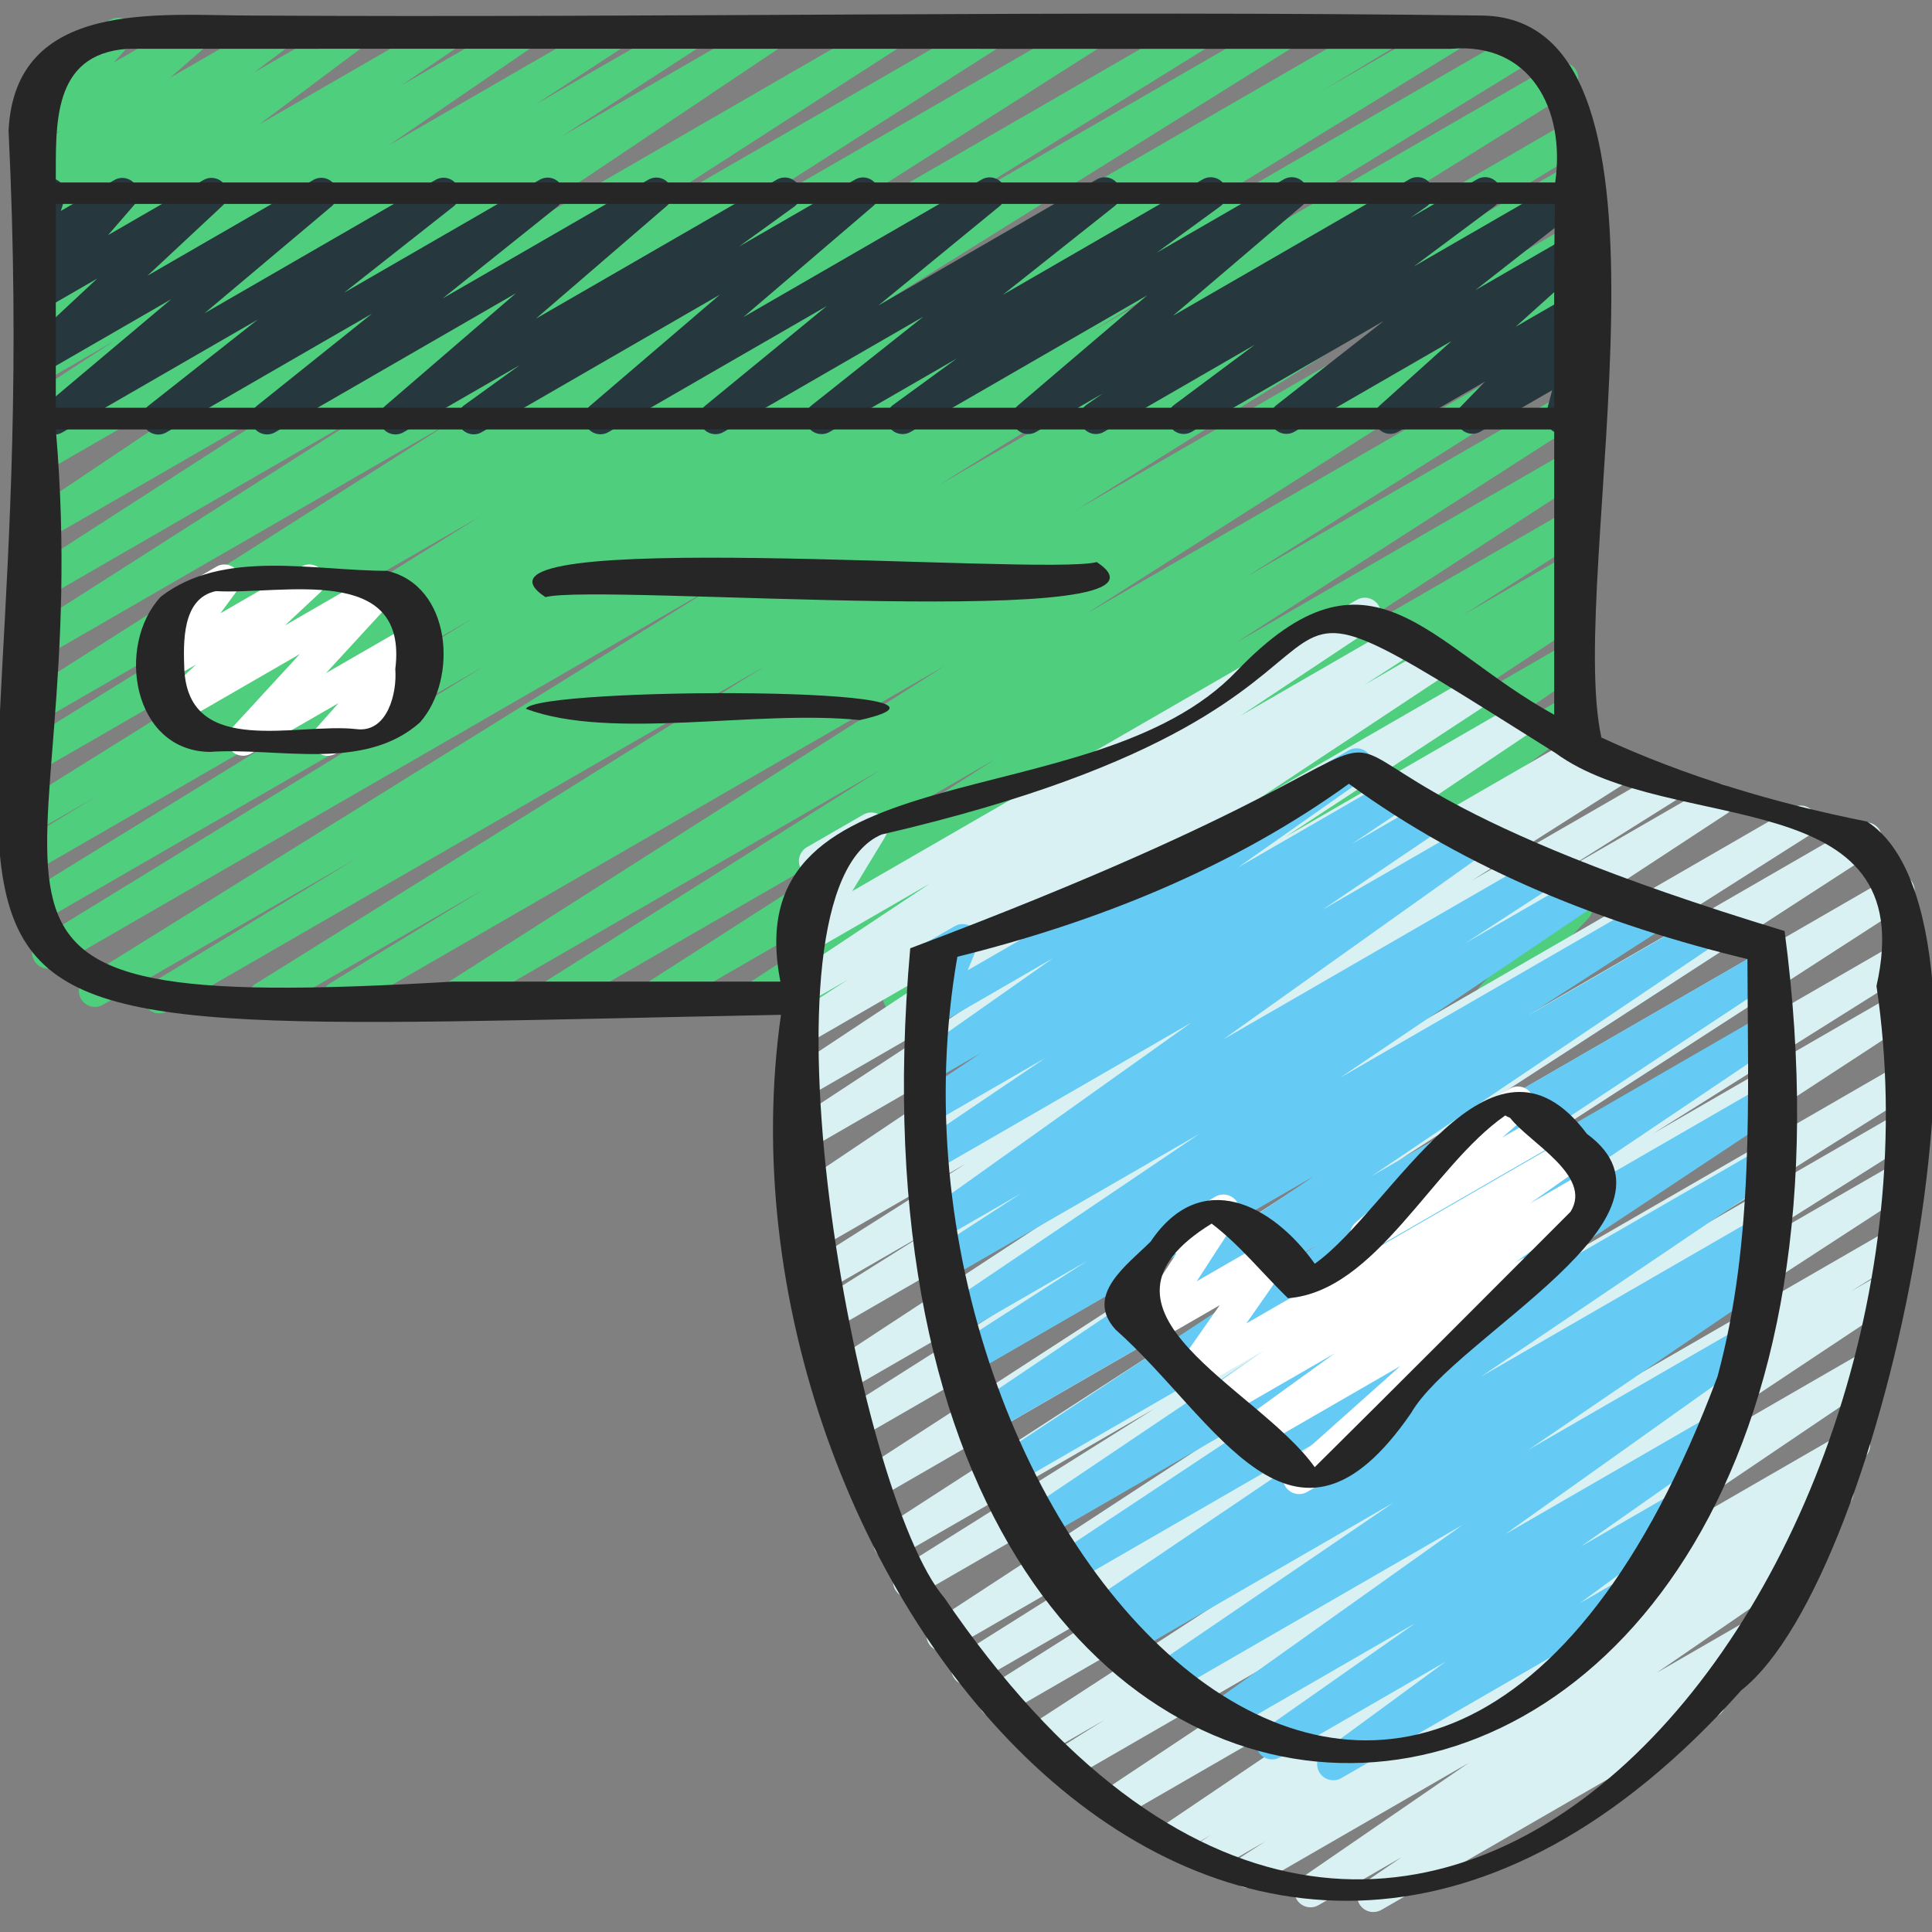
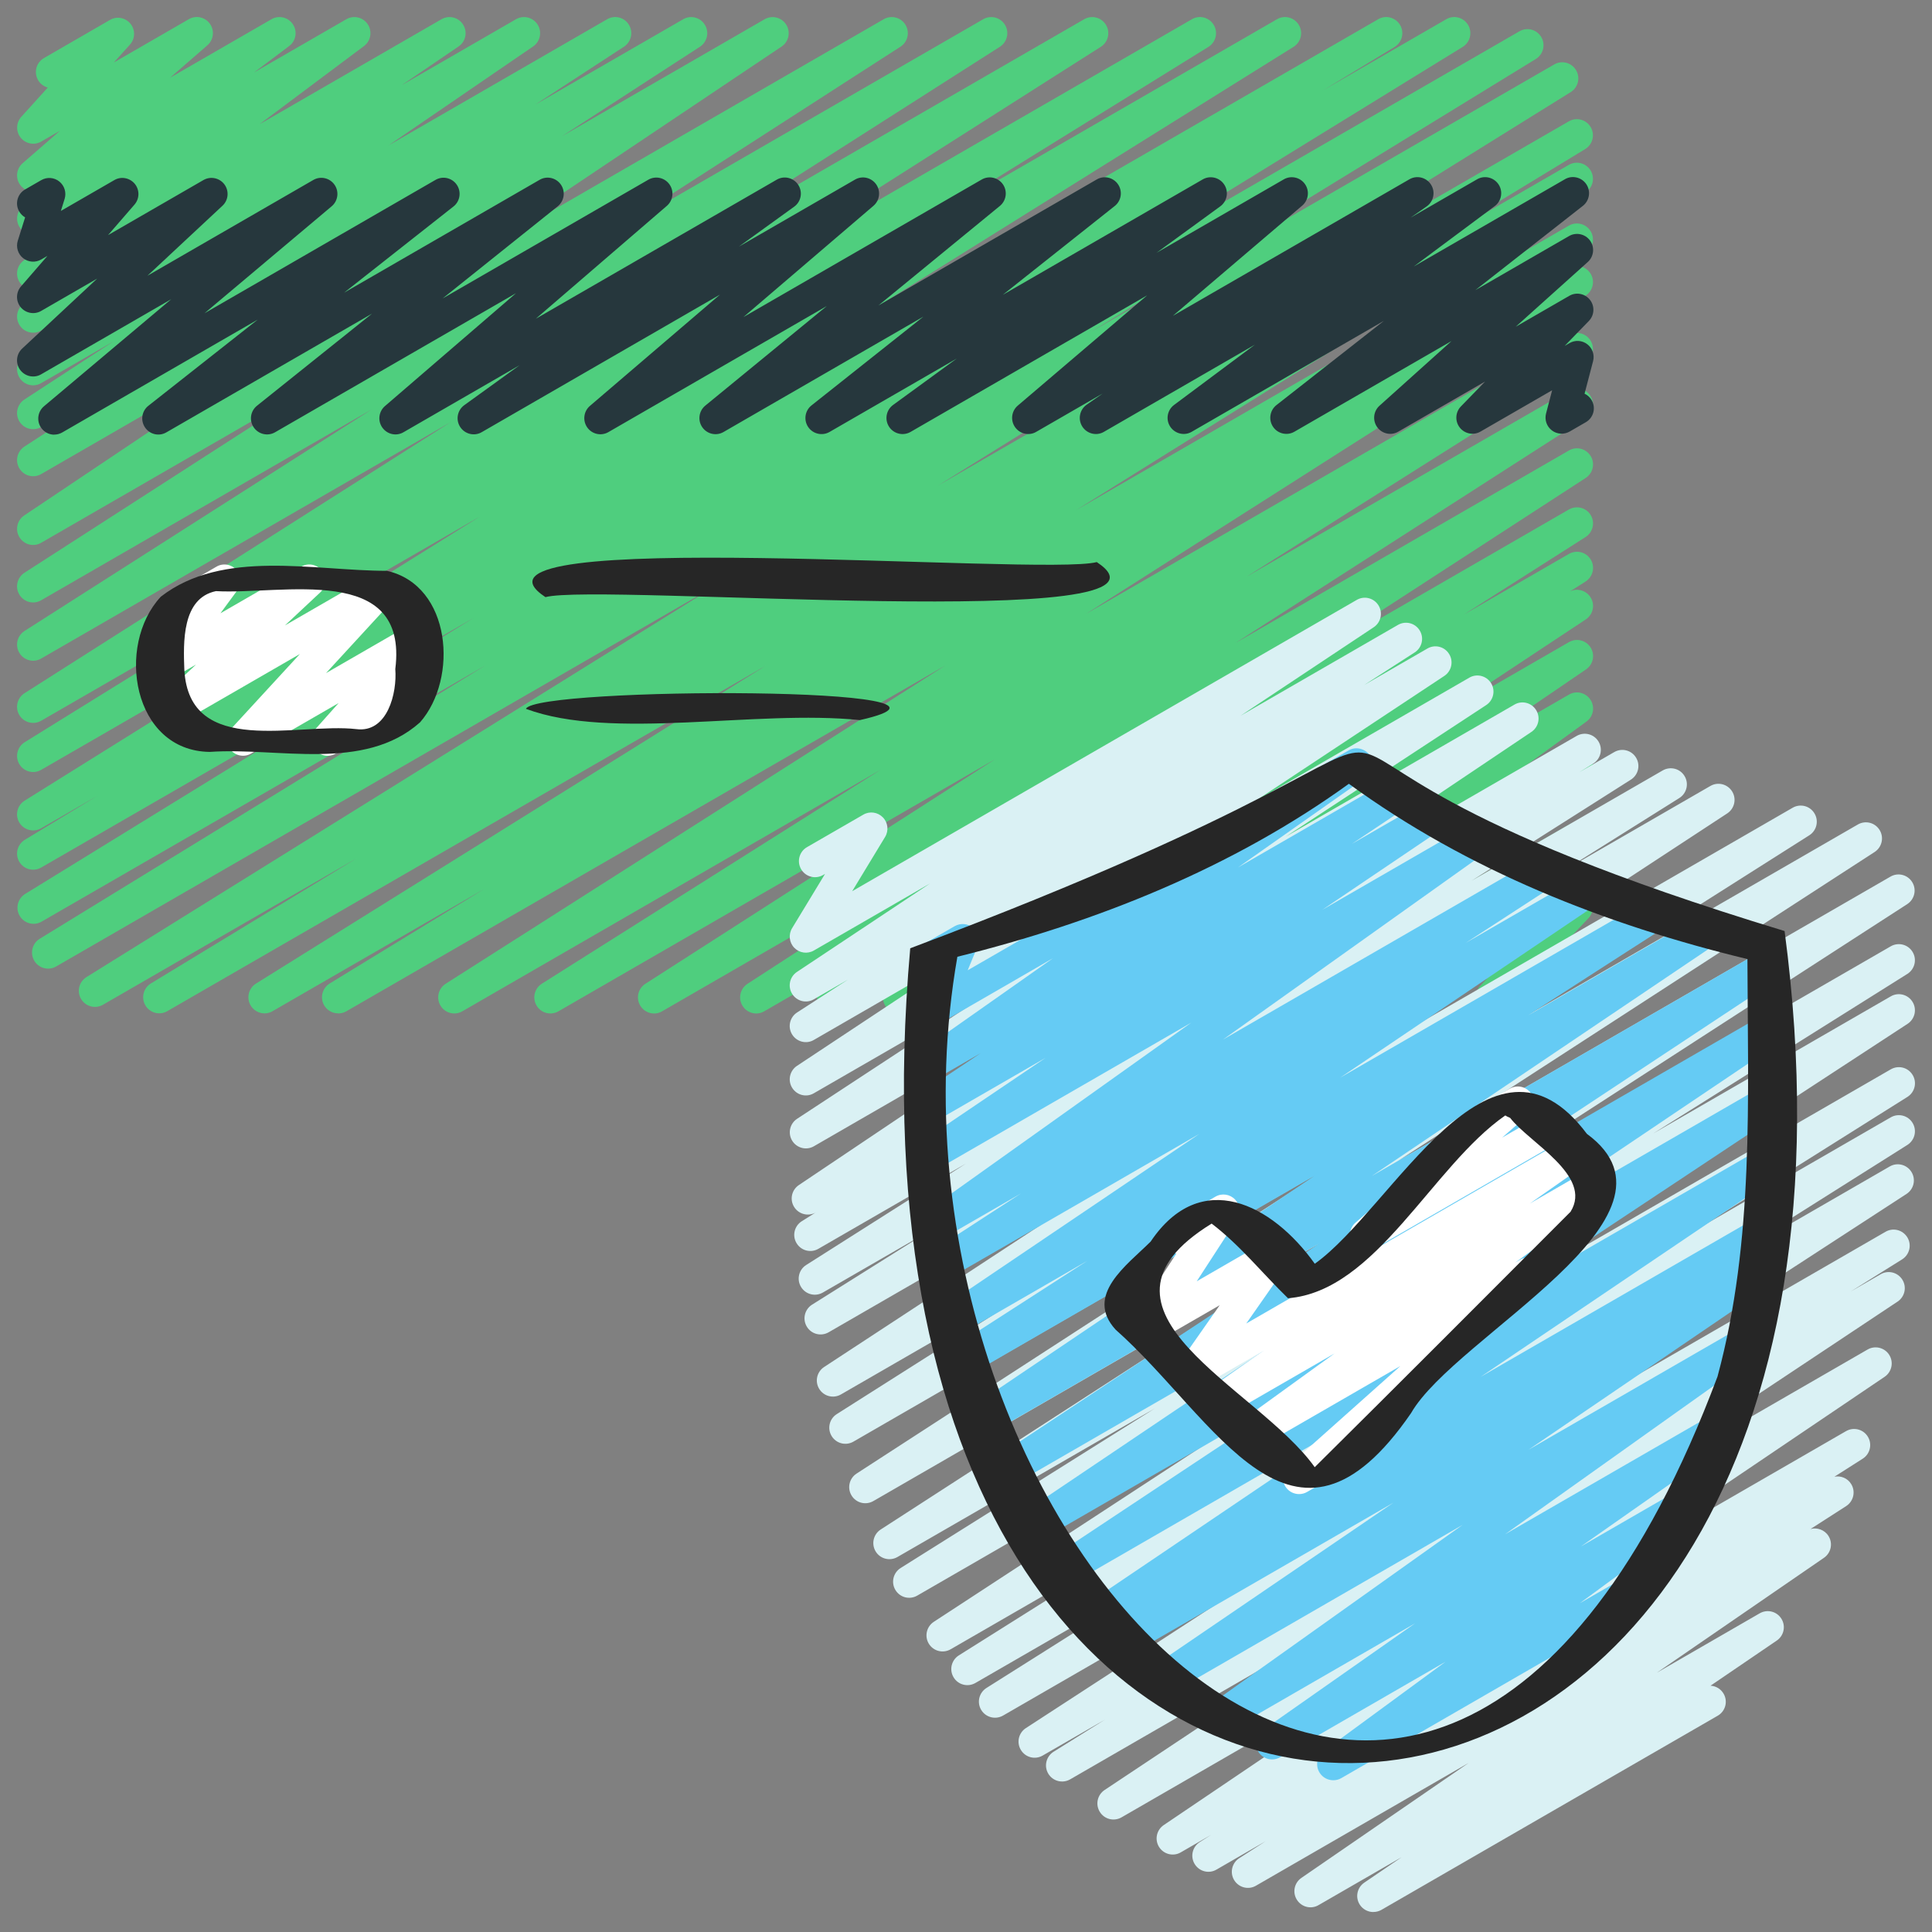
<svg xmlns="http://www.w3.org/2000/svg" id="Icons" viewBox="0 0 60 60">
  <rect x="0" y="0" width="60" height="60" fill="#808080" stroke="none" />
  <path d="m10.5 31.47c-.171 0-.337-.087-.43-.244-.14-.235-.064-.54.169-.683l4.806-2.939-6.58 3.799c-.236.138-.539.058-.679-.175-.141-.234-.067-.538.164-.682l15.825-9.869-18.579 10.725c-.237.137-.541.058-.68-.178s-.063-.54.17-.682l6.401-3.893-7.888 4.554c-.237.137-.539.058-.679-.176-.141-.234-.067-.537.165-.682l19.658-12.225-20.598 11.894c-.236.138-.541.059-.68-.177-.14-.235-.065-.539.168-.682l13.842-8.49-13.782 7.957c-.237.138-.54.059-.68-.177-.14-.234-.065-.538.167-.682l13.933-8.576-13.433 7.755c-.238.137-.542.058-.68-.178-.14-.236-.063-.54.171-.683l2.245-1.361-1.736 1.002c-.236.137-.538.058-.679-.175-.141-.234-.067-.537.164-.682l14.144-8.826-13.629 7.869c-.237.138-.54.058-.679-.176-.14-.234-.066-.538.166-.682l8.812-5.459-8.299 4.792c-.236.137-.537.059-.678-.174-.141-.232-.07-.535.159-.681l13.238-8.42-12.719 7.343c-.234.138-.537.06-.677-.173-.141-.232-.071-.535.158-.682l10.787-6.884-10.268 5.929c-.234.139-.535.061-.677-.172-.142-.231-.072-.534.156-.681l9.417-6.067-8.896 5.135c-.232.138-.532.061-.674-.168-.143-.229-.078-.53.146-.68l10.557-7.077-10.029 5.791c-.235.137-.535.06-.676-.172-.142-.23-.073-.532.154-.681l4.294-2.786-3.772 2.178c-.235.137-.535.06-.676-.171-.142-.23-.074-.532.152-.681l2.767-1.806-2.243 1.295c-.232.137-.529.062-.673-.166-.143-.228-.081-.527.141-.679l4.486-3.071-3.954 2.282c-.232.137-.53.062-.673-.167-.143-.228-.081-.527.142-.679l1.778-1.211-1.247.72c-.229.135-.521.064-.667-.157s-.094-.518.118-.676l3.248-2.431-2.698 1.558c-.229.133-.521.064-.667-.157-.146-.22-.095-.516.116-.675l1.091-.821-.541.312c-.224.131-.507.068-.657-.143-.149-.209-.115-.498.079-.667l1.161-1.009-.58.334c-.213.126-.484.073-.639-.118s-.147-.467.018-.649l.822-.909c-.123-.033-.233-.113-.302-.232-.138-.239-.056-.545.183-.683l2.049-1.184c.214-.126.484-.073.639.118s.147.467-.018.649l-.5.554 2.328-1.344c.225-.131.508-.067.657.143.149.209.115.498-.079.667l-1.16 1.008 3.149-1.817c.229-.133.521-.064.667.157.146.22.095.516-.116.675l-1.093.822 2.867-1.654c.229-.133.522-.063.667.157.146.221.094.518-.118.676l-3.249 2.431 5.655-3.264c.234-.135.531-.061.673.167.143.228.081.527-.142.679l-1.772 1.206 3.555-2.052c.233-.135.529-.061.673.166.143.228.081.527-.141.679l-4.49 3.074 6.789-3.919c.234-.138.535-.061.676.171.142.23.074.532-.152.681l-2.764 1.804 4.6-2.655c.234-.138.535-.061.676.172.142.23.073.532-.154.681l-4.287 2.781 6.294-3.634c.234-.136.532-.06.674.168.143.229.078.53-.146.68l-10.559 7.078 13.73-7.927c.235-.137.536-.06.677.172.142.231.072.534-.156.681l-9.417 6.067 11.986-6.92c.235-.137.536-.059.678.173.141.232.07.535-.159.682l-10.785 6.883 13.402-7.738c.237-.137.537-.059.678.174s.07.535-.159.681l-13.238 8.42 16.065-9.275c.236-.139.539-.06.679.176.141.234.066.538-.165.682l-8.817 5.462 10.945-6.32c.236-.139.537-.059.679.175.141.234.067.537-.164.682l-14.142 8.825 16.77-9.682c.238-.14.54-.058.681.178.14.236.062.54-.172.683l-2.238 1.357 3.842-2.218c.236-.139.538-.06.68.177.14.234.065.538-.168.682l-13.927 8.573 15.687-9.057c.237-.139.539-.06.68.177.14.235.064.539-.168.682l-13.844 8.491 14.413-8.321c.237-.139.537-.06.679.176.141.234.067.537-.165.682l-19.651 12.221 19.591-11.312c.236-.139.541-.058.68.178.14.235.064.54-.17.682l-6.417 3.902 5.907-3.41c.237-.138.537-.059.679.175.141.234.067.538-.164.682l-15.819 9.866 15.305-8.836c.237-.138.539-.06.68.177.14.235.064.54-.169.683l-4.806 2.939 4.295-2.479c.237-.137.537-.059.678.173s.07.535-.159.682l-15.512 9.881 14.993-8.656c.237-.137.537-.06.678.174s.069.536-.161.682l-10.532 6.65 10.016-5.782c.235-.137.535-.06.677.173.142.231.072.534-.156.681l-10.873 6.982 10.353-5.977c.235-.137.534-.061.677.172.142.23.073.532-.154.68l-9.436 6.126 8.913-5.146c.237-.136.537-.059.678.173s.07.535-.159.682l-3.779 2.407 3.261-1.882c.237-.136.537-.059.678.174s.069.535-.16.682l-.49.311c.223-.116.511-.039.647.185.143.229.076.53-.148.68l-4.754 3.147 4.228-2.44c.234-.134.53-.062.673.167.144.228.081.527-.141.679l-4.539 3.097 4.007-2.313c.228-.136.525-.062.669.16.146.224.09.521-.125.677l-4.632 3.365 4.088-2.359c.224-.132.512-.066.66.146s.109.504-.09.67l-4.086 3.411 3.516-2.029c.215-.126.493-.072.646.127.153.198.136.479-.039.657l-2.267 2.297 1.649-.951c.213-.125.488-.072.643.123.153.194.142.473-.029.653l-.745.788c.099.041.185.113.241.212.139.239.057.545-.183.683l-2.05 1.184c-.213.125-.489.072-.643-.123-.153-.194-.142-.473.029-.653l.275-.292-1.89 1.091c-.215.127-.491.073-.646-.127-.153-.198-.136-.479.039-.657l2.265-2.296-5.335 3.08c-.224.132-.511.066-.66-.146-.148-.213-.109-.504.09-.67l4.087-3.412-7.325 4.229c-.229.134-.525.062-.669-.16-.146-.224-.09-.521.125-.677l4.63-3.364-7.277 4.201c-.233.137-.529.062-.673-.167-.144-.228-.081-.527.141-.679l4.539-3.096-6.828 3.941c-.234.137-.532.061-.675-.17-.142-.229-.076-.53.149-.68l4.75-3.145-6.919 3.994c-.236.136-.538.059-.678-.174-.141-.232-.07-.535.16-.682l.476-.301-2.004 1.156c-.236.136-.537.059-.677-.173-.141-.232-.071-.535.159-.682l3.78-2.408-5.651 3.263c-.235.137-.535.06-.676-.172-.142-.23-.073-.532.154-.68l9.437-6.126-12.087 6.978c-.234.138-.535.06-.677-.173-.142-.231-.072-.534.157-.681l10.869-6.979-13.568 7.833c-.237.136-.538.059-.678-.174-.141-.233-.069-.536.161-.682l10.532-6.65-13 7.506c-.235.136-.537.059-.677-.173-.141-.232-.071-.535.159-.682l15.515-9.883-18.598 10.737c-.079.046-.165.067-.25.067z" fill="#4fce7e" />
  <path d="m1.689 13.5c-.158 0-.313-.075-.41-.213-.149-.212-.111-.503.087-.67l3.951-3.324-4.038 2.331c-.221.13-.5.068-.652-.135-.151-.205-.125-.49.061-.663l2.33-2.174-1.739 1.004c-.212.124-.481.072-.636-.114-.155-.188-.152-.461.008-.646l.822-.948-.194.111c-.178.103-.402.086-.562-.042-.161-.129-.226-.344-.165-.54l.228-.726c-.074-.043-.138-.104-.184-.184-.138-.239-.056-.545.183-.683l.501-.289c.179-.104.403-.087.562.042.161.129.226.344.165.54l-.117.374 1.659-.957c.211-.125.48-.073.636.114.155.188.152.461-.008.646l-.822.948 2.963-1.71c.222-.128.501-.067.652.135.151.205.125.49-.061.663l-2.33 2.173 5.15-2.973c.225-.131.51-.066.659.146s.111.503-.087.67l-3.95 3.323 7.172-4.141c.229-.134.517-.065.664.152s.102.511-.104.673l-3.396 2.676 6.07-3.504c.227-.133.515-.065.663.15s.104.509-.1.673l-3.574 2.861 6.387-3.687c.224-.13.509-.066.658.144s.114.499-.082.668l-4.069 3.505 7.481-4.318c.231-.136.525-.062.67.161.145.224.089.521-.127.677l-1.717 1.24 3.604-2.08c.224-.132.509-.066.658.144.149.211.113.501-.083.669l-4.039 3.456 7.398-4.271c.226-.132.513-.066.662.148.147.214.106.506-.095.671l-3.773 3.092 6.78-3.914c.225-.134.517-.065.663.151.147.217.103.51-.103.673l-3.476 2.758 6.208-3.584c.229-.133.524-.062.669.16.146.223.091.52-.124.677l-1.98 1.443 3.952-2.281c.223-.13.51-.066.658.145.149.211.113.501-.084.669l-4.018 3.424 7.345-4.24c.23-.135.528-.062.672.164s.084.525-.136.679l-.497.347 2.063-1.19c.229-.134.522-.062.668.158s.093.517-.119.675l-2.514 1.874 4.693-2.709c.226-.134.518-.063.664.152.147.218.101.512-.105.674l-3.339 2.617 2.907-1.678c.22-.129.504-.068.654.139.15.208.12.495-.07.666l-2.238 2.01 1.662-.959c.214-.126.49-.072.645.125.153.197.138.477-.036.656l-.751.773.149-.086c.175-.102.392-.089.554.035.16.122.231.329.18.524l-.265 1.012c.09.042.168.11.221.203.139.239.057.545-.183.683l-.5.289c-.174.1-.394.087-.553-.035-.161-.122-.232-.329-.181-.524l.189-.723-2.224 1.283c-.215.126-.491.072-.645-.125s-.138-.477.036-.656l.75-.772-2.695 1.556c-.219.13-.504.069-.654-.139s-.12-.495.07-.666l2.237-2.009-4.878 2.815c-.227.133-.519.064-.664-.152-.147-.218-.101-.512.105-.674l3.338-2.617-5.968 3.445c-.228.135-.521.063-.668-.158-.146-.221-.093-.517.119-.675l2.511-1.872-4.689 2.707c-.229.136-.528.062-.672-.164s-.084-.525.136-.679l.497-.347-2.063 1.19c-.222.132-.509.067-.658-.145-.149-.211-.113-.501.084-.669l4.019-3.425-7.347 4.241c-.231.134-.525.062-.669-.16-.145-.223-.09-.52.125-.677l1.979-1.442-3.951 2.28c-.228.132-.517.064-.664-.151-.147-.217-.103-.51.103-.673l3.475-2.757-6.207 3.583c-.226.132-.513.065-.661-.148s-.107-.506.094-.671l3.773-3.092-6.781 3.914c-.225.131-.51.066-.658-.144-.149-.211-.113-.501.083-.669l4.039-3.456-7.398 4.271c-.231.135-.525.062-.67-.161-.145-.224-.089-.521.127-.677l1.717-1.24-3.604 2.08c-.224.132-.508.067-.658-.144-.149-.21-.114-.499.082-.668l4.069-3.505-7.481 4.318c-.227.132-.516.064-.663-.15-.148-.216-.104-.509.1-.673l3.574-2.861-6.387 3.687c-.228.134-.517.065-.664-.152s-.102-.511.104-.673l3.396-2.676-6.07 3.504c-.079.046-.165.067-.25.067z" fill="#26373d" />
  <path d="m7.548 23.47c-.148 0-.293-.065-.391-.188-.154-.192-.145-.469.022-.651l2.134-2.32-3.734 2.155c-.221.13-.5.068-.652-.135-.151-.204-.125-.489.06-.663l1.1-1.029-.808.466c-.205.119-.464.077-.623-.1-.158-.176-.17-.438-.03-.629l.654-.889c-.16-.012-.312-.1-.398-.249-.138-.239-.056-.545.183-.683l1.656-.956c.203-.121.464-.078.623.1.158.176.17.438.03.629l-.528.718 2.509-1.448c.221-.129.5-.068.652.135.151.204.125.489-.06.663l-1.099 1.028 2.793-1.612c.214-.126.486-.072.64.12s.145.469-.022.651l-2.134 2.321 2.582-1.49c.213-.125.483-.073.638.117s.149.465-.015.648l-.717.805.066-.038c.237-.141.544-.057.683.183.138.239.056.545-.183.683l-2.756 1.591c-.212.126-.483.072-.638-.117-.155-.19-.149-.465.015-.648l.716-.804-2.719 1.569c-.078.046-.165.067-.25.067z" fill="#fff" />
  <path d="m42.65 59.38c-.166 0-.329-.083-.424-.234-.143-.228-.08-.527.143-.679l1.161-.791-2.581 1.489c-.232.137-.529.062-.673-.166-.144-.227-.082-.526.14-.679l5.192-3.569-6.602 3.811c-.235.138-.535.059-.677-.172-.142-.232-.072-.534.156-.682l.82-.527-1.526.881c-.236.138-.536.06-.678-.174-.141-.232-.07-.535.159-.681l.351-.223-.941.543c-.232.136-.53.061-.674-.167-.143-.229-.079-.529.144-.68l10.115-6.836-11.424 6.595c-.236.135-.532.061-.675-.169s-.077-.53.148-.68l10.854-7.215-11.923 6.884c-.237.137-.539.058-.679-.175-.141-.234-.067-.537.164-.682l1.598-.999-1.936 1.117c-.235.137-.534.061-.676-.171-.143-.231-.074-.533.153-.681l10.953-7.122-11.66 6.732c-.237.136-.538.059-.679-.174s-.069-.536.162-.682l6.574-4.148-6.916 3.992c-.236.137-.538.059-.678-.175-.141-.233-.068-.536.162-.681l6.518-4.1-6.772 3.91c-.235.136-.535.059-.676-.171-.142-.23-.074-.532.152-.681l14.571-9.524-15.084 8.709c-.236.137-.538.06-.678-.175-.141-.233-.068-.536.162-.682l7.893-4.955-7.991 4.613c-.235.136-.536.06-.677-.172s-.072-.533.155-.681l14.669-9.484-14.896 8.6c-.235.136-.536.06-.676-.172-.142-.23-.073-.533.154-.681l14.792-9.589-14.888 8.596c-.236.137-.537.059-.678-.174s-.07-.535.16-.681l9.395-5.959-9.264 5.348c-.234.137-.534.06-.676-.171s-.075-.531.152-.68l12.75-8.358-12.609 7.279c-.236.137-.538.06-.678-.175-.141-.233-.068-.536.162-.682l3.61-2.267-3.274 1.89c-.236.137-.537.059-.678-.174-.141-.232-.07-.535.16-.681l4.96-3.148-4.581 2.645c-.237.138-.539.058-.678-.175-.141-.233-.068-.537.163-.682l.426-.267c-.232.126-.523.05-.664-.175-.143-.229-.078-.529.146-.68l9.937-6.672-9.467 5.465c-.234.137-.534.06-.676-.17s-.075-.532.151-.681l6.23-4.089-5.708 3.295c-.234.138-.532.061-.675-.17-.142-.229-.076-.53.149-.68l5.925-3.923-5.399 3.117c-.234.139-.534.06-.677-.172-.142-.231-.072-.534.156-.681l1.578-1.019-1.057.61c-.233.137-.532.062-.675-.169-.143-.229-.077-.53.148-.68l4.139-2.751-3.612 2.085c-.197.115-.447.08-.607-.083s-.188-.414-.07-.609l1.023-1.686-.06.034c-.24.138-.545.057-.683-.183s-.056-.545.183-.683l1.749-1.009c.197-.116.447-.08.607.083s.188.414.07.609l-1.022 1.685 15.669-9.046c.233-.137.531-.062.675.169.143.229.077.53-.148.68l-4.136 2.749 4.888-2.821c.235-.137.535-.061.677.172.142.231.072.534-.155.681l-1.57 1.013 1.963-1.133c.233-.137.533-.062.675.17.143.229.076.53-.148.68l-5.931 3.926 6.706-3.871c.234-.137.532-.06.676.17.142.23.075.532-.151.681l-6.226 4.086 7.101-4.1c.234-.138.532-.061.674.168.144.229.079.529-.146.68l-9.937 6.673 11.343-6.549c.238-.137.538-.059.679.175s.067.537-.163.682l-.438.273 1.089-.628c.236-.137.537-.06.678.174.141.232.07.535-.16.681l-4.951 3.143 5.938-3.428c.238-.136.538-.06.679.175.141.233.068.536-.163.682l-3.604 2.263 4.569-2.638c.235-.136.533-.06.676.171.142.23.074.531-.151.68l-12.751 8.359 14.78-8.533c.237-.137.537-.06.678.174.141.232.07.535-.16.681l-9.386 5.954 10.893-6.289c.236-.136.534-.061.677.172.142.23.072.533-.154.681l-14.797 9.591 15.287-8.825c.235-.137.534-.061.677.172.142.231.072.533-.155.681l-14.666 9.483 14.153-8.172c.237-.137.538-.06.679.175.141.233.068.536-.163.682l-7.899 4.96 7.384-4.263c.234-.137.535-.06.676.171.142.23.074.532-.152.681l-14.572 9.524 14.049-8.11c.237-.136.537-.06.678.175.142.233.069.536-.161.681l-6.513 4.096 5.995-3.461c.236-.136.537-.06.678.174s.069.536-.161.682l-6.571 4.147 6.021-3.477c.235-.137.534-.06.676.171.143.231.074.533-.153.681l-10.957 7.124 10.304-5.948c.237-.138.537-.059.679.175.141.234.067.537-.164.682l-1.596.998.929-.536c.233-.136.531-.062.675.169.143.229.077.53-.148.68l-10.859 7.218 9.926-5.729c.233-.135.531-.061.674.167.143.229.079.529-.144.68l-10.11 6.832 8.912-5.145c.237-.136.538-.059.678.174.141.232.07.535-.159.681l-.881.561c.201-.04.412.046.523.229.142.232.072.534-.156.682l-1.107.712c.204-.054.436.025.556.216.144.227.082.526-.14.679l-5.191 3.569 3.195-1.845c.235-.135.531-.062.674.167.143.228.08.527-.143.679l-2.058 1.402c.164.008.319.097.407.249.139.239.057.545-.183.683l-10.442 6.028c-.079.046-.165.067-.25.067z" fill="#daf1f4" />
  <path d="m41.405 55.287c-.163 0-.323-.08-.419-.227-.145-.223-.091-.52.123-.677l3.782-2.775-5.136 2.965c-.23.135-.526.062-.672-.164-.144-.226-.084-.524.135-.678l4.729-3.317-5.827 3.364c-.229.135-.525.062-.671-.162-.145-.225-.087-.523.131-.678l7.845-5.583-9.098 5.252c-.232.136-.531.062-.674-.167-.143-.228-.08-.527.143-.679l7.481-5.096-8.301 4.792c-.235.138-.536.06-.678-.173-.141-.233-.07-.535.159-.682l.625-.398-.855.494c-.234.135-.531.061-.674-.168-.143-.228-.079-.528.144-.679l9.247-6.248-9.86 5.692c-.235.136-.534.061-.675-.169-.143-.229-.077-.531.148-.681l8.733-5.794-9.11 5.26c-.235.136-.531.061-.674-.168s-.079-.529.145-.68l11.004-7.407-11.351 6.553c-.233.138-.533.062-.675-.17-.142-.229-.076-.53.149-.68l10.19-6.74-10.311 5.953c-.234.135-.532.061-.674-.168-.143-.229-.079-.528.145-.68l10.683-7.202-10.709 6.183c-.234.138-.535.061-.677-.172s-.072-.534.156-.681l4.186-2.696-3.951 2.281c-.234.135-.532.06-.674-.168-.143-.228-.079-.528.144-.679l7.966-5.38-7.716 4.454c-.235.136-.535.06-.676-.171-.142-.231-.073-.533.154-.681l2.689-1.747-2.301 1.328c-.232.135-.526.062-.67-.162-.145-.225-.087-.522.13-.678l8.135-5.795-7.706 4.448c-.233.136-.531.061-.674-.168-.143-.228-.079-.528.144-.679l3.713-2.509-3.196 1.845c-.233.137-.531.062-.675-.169-.142-.229-.077-.529.147-.68l1.705-1.139-1.177.679c-.231.137-.527.062-.671-.163-.144-.226-.085-.524.134-.679l3.963-2.788-3.425 1.978c-.185.107-.417.086-.58-.057-.161-.141-.214-.369-.132-.566l.379-.92c-.142-.023-.273-.108-.351-.243-.138-.239-.056-.545.183-.683l.87-.502c.187-.106.418-.084.58.057s.214.369.132.566l-.308.747 11.824-6.826c.229-.135.527-.062.672.163.144.226.085.524-.134.679l-3.967 2.79 4.712-2.72c.234-.137.531-.062.675.169.143.229.077.529-.147.68l-1.705 1.14 2.259-1.304c.233-.137.53-.062.674.168.143.228.079.528-.144.679l-3.708 2.505 4.509-2.603c.229-.136.525-.064.671.162.144.225.087.522-.131.678l-8.132 5.792 9.71-5.605c.235-.136.534-.06.677.171.142.231.073.533-.154.681l-2.696 1.752 3.534-2.04c.234-.137.53-.061.674.168.143.228.079.528-.144.679l-7.963 5.378 9.501-5.485c.236-.137.536-.061.677.172.142.232.072.534-.156.681l-4.189 2.698 5.304-3.062c.233-.138.53-.061.674.168.143.229.079.528-.145.68l-10.684 7.202 12.12-6.997c.234-.138.533-.062.675.17.143.229.076.53-.149.68l-10.193 6.742 9.668-5.581c.234-.137.53-.061.674.168.143.229.079.529-.145.68l-10.999 7.404 10.47-6.045c.234-.138.533-.062.675.169.143.229.077.531-.148.681l-8.737 5.796 8.193-4.729c.235-.136.531-.061.674.168.143.228.079.528-.144.679l-9.254 6.253 8.594-4.961c.237-.137.537-.059.678.173.141.233.07.535-.159.682l-.631.401c.226-.109.502-.033.64.186.143.228.08.527-.143.679l-7.487 5.1 6.571-3.793c.23-.135.525-.063.671.162.145.225.087.523-.131.678l-7.843 5.581 6.544-3.777c.232-.136.527-.062.672.164.144.226.084.524-.135.678l-4.728 3.315 3.201-1.848c.229-.134.524-.063.669.159s.091.52-.123.677l-3.782 2.775 1.464-.845c.239-.14.546-.057.683.183.139.239.057.545-.183.683l-9.365 5.407c-.078.046-.165.067-.25.067z" fill="#65cbf4" />
  <path d="m42.425 38.847c-.156 0-.31-.073-.407-.209-.149-.21-.115-.499.079-.668l3.131-2.728c-.08-.223.008-.479.221-.602l1.439-.831c.222-.128.506-.068.657.142.149.21.115.499-.079.668l-.816.711 1.234-.712c.238-.14.545-.058.683.183.139.239.057.545-.183.683l-5.709 3.296c-.078.046-.164.067-.25.067z" fill="#fff" />
  <path d="m40.343 46.4c-.155 0-.308-.072-.405-.207-.15-.208-.119-.495.072-.666l3.481-3.104-4.382 2.529c-.23.134-.525.062-.67-.161s-.089-.521.127-.677l2.88-2.082-3.333 1.924c-.229.135-.526.062-.672-.164-.144-.226-.084-.524.135-.678l1.673-1.172-1.997 1.152c-.202.119-.461.078-.618-.095-.159-.173-.176-.433-.042-.624l1.288-1.842-2.021 1.167c-.198.118-.453.08-.612-.089-.159-.167-.183-.422-.057-.616l1.343-2.066c-.164-.008-.322-.097-.41-.25-.139-.239-.057-.545.183-.683l1.439-.832c.2-.117.454-.079.612.089.159.167.183.422.057.616l-1.249 1.923 2.167-1.251c.202-.119.461-.079.618.095.159.173.176.433.042.624l-1.289 1.843 9.934-5.734c.232-.135.527-.062.672.164.144.226.084.524-.135.678l-1.664 1.166 1.885-1.088c.229-.135.524-.063.67.161.145.223.089.521-.127.677l-2.884 2.085.158-.091c.22-.129.506-.069.655.14.15.208.119.495-.072.666l-5.206 4.641c.006.008.011.017.016.025.139.239.057.545-.183.683l-1.828 1.057c-.078.046-.164.067-.25.067z" fill="#fff" />
  <g fill="#262626">
-     <path d="m57.983 25.514c-2.835-.563-5.625-1.394-8.25-2.609-1.128-5.088 3.157-22.255-3.666-22.422-12.743-.166-25.493.074-38.237 0-2.863 0-7.368-.538-7.564 3.579 1.436 29.334-8.408 28.081 23.988 27.454-2.496 17.513 14.31 38.361 29.827 20.974 4.512-3.552 8.658-23.923 3.901-26.976zm-56.25-19.181h46.559c-.045 2.113-.017 4.218-.024 6.33h-46.535zm2.224-4.817c13.699-.008 27.408.005 41.11 0 2.448-.214 3.559 1.865 3.231 4.151h-46.565c.009-1.736-.152-3.987 2.224-4.151zm10.111 28.968c-17.965 1.069-11.03-2.081-12.335-17.147h46.534v8.86c-3.927-2.162-5.695-5.698-9.856-1.36-4.487 4.711-15.615 2.285-14.175 9.647h-10.167zm44.208.141c2.744 18.355-14.475 40.253-28.95 18.994-2.768-3.231-6.104-21.95-1.945-23.703 18.532-4.295 8.681-10.222 20.931-2.527 3.567 2.609 11.417.821 9.963 7.236z" />
    <path d="m55.422 28.914c-22.111-6.706-3.824-8.242-27.154.536-3.094 34.891 31.567 32.74 27.154-.536zm-2.079 13.825c-9.038 24.143-26.72 4.777-23.611-13.026 4.327-1.075 8.532-2.753 12.159-5.372 3.676 2.687 7.97 4.378 12.377 5.444.011 4.331.215 8.734-.926 12.953z" />
    <path d="m49.286 35.217c-2.995-3.999-6.031 2.304-8.454 4.03-1.324-1.861-3.545-2.996-5.098-.688-.722.721-2.068 1.661-1.088 2.734 3.122 2.764 5.505 7.931 9.176 2.592 1.371-2.394 8.948-6.106 5.465-8.669zm-.51 2.414c-2.64 2.644-5.289 5.301-7.946 7.934-1.77-2.492-7.611-4.85-3.201-7.565.879.668 1.581 1.551 2.371 2.318 2.741-.214 4.475-4.1 6.748-5.677.035.024.083.049.151.076.584.764 2.573 1.793 1.877 2.913z" />
    <path d="m12.014 17.727c-2.271.002-5.094-.689-7.02.804-1.408 1.513-.876 4.791 1.521 4.82 2.122-.149 4.791.63 6.529-.917 1.195-1.359.979-4.252-1.029-4.707zm.262 3.046c.061.751-.244 1.998-1.212 1.87-1.824-.208-5.184.904-5.339-1.837-.033-.854-.079-2.227.981-2.448 2.064.117 5.981-.891 5.571 2.415z" />
    <path d="m16.939 18.544c1.674-.445 20.499 1.139 17.122-1.088-1.674.444-20.5-1.14-17.122 1.088z" />
    <path d="m26.705 22.363c4.695-1.06-10.063-1.039-10.372-.35 2.665.996 7.128.017 10.372.35z" />
  </g>
</svg>